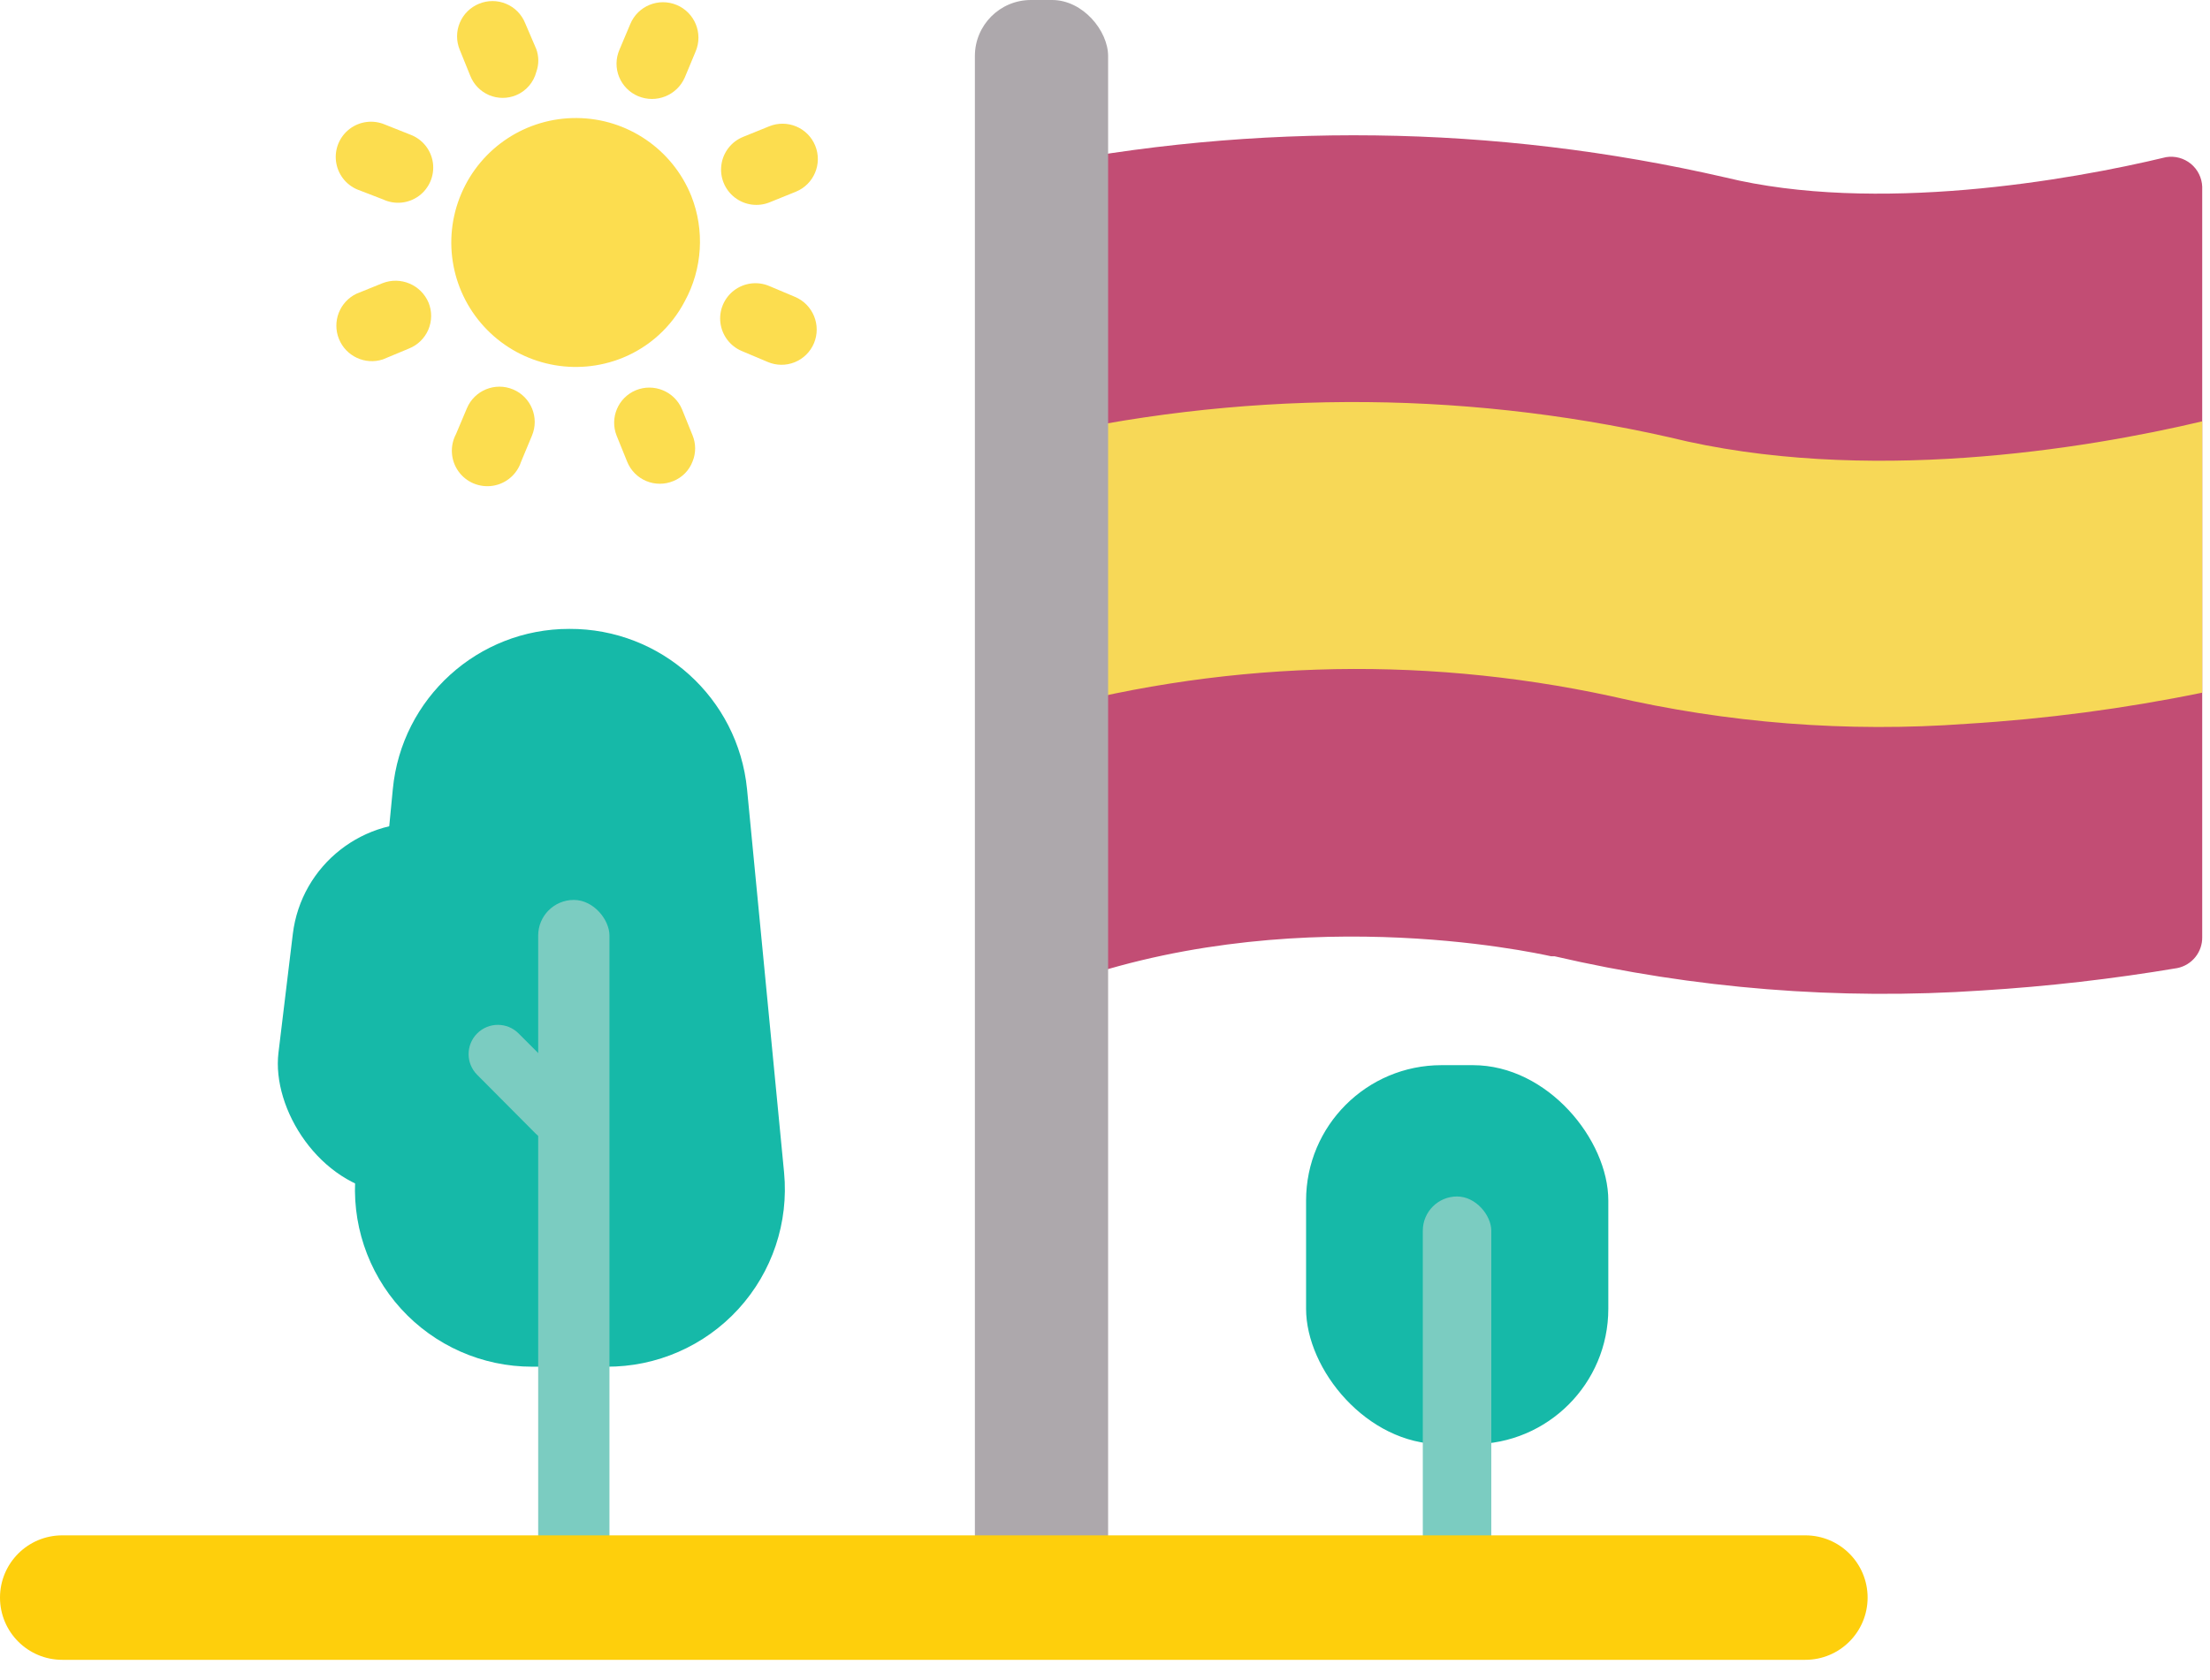
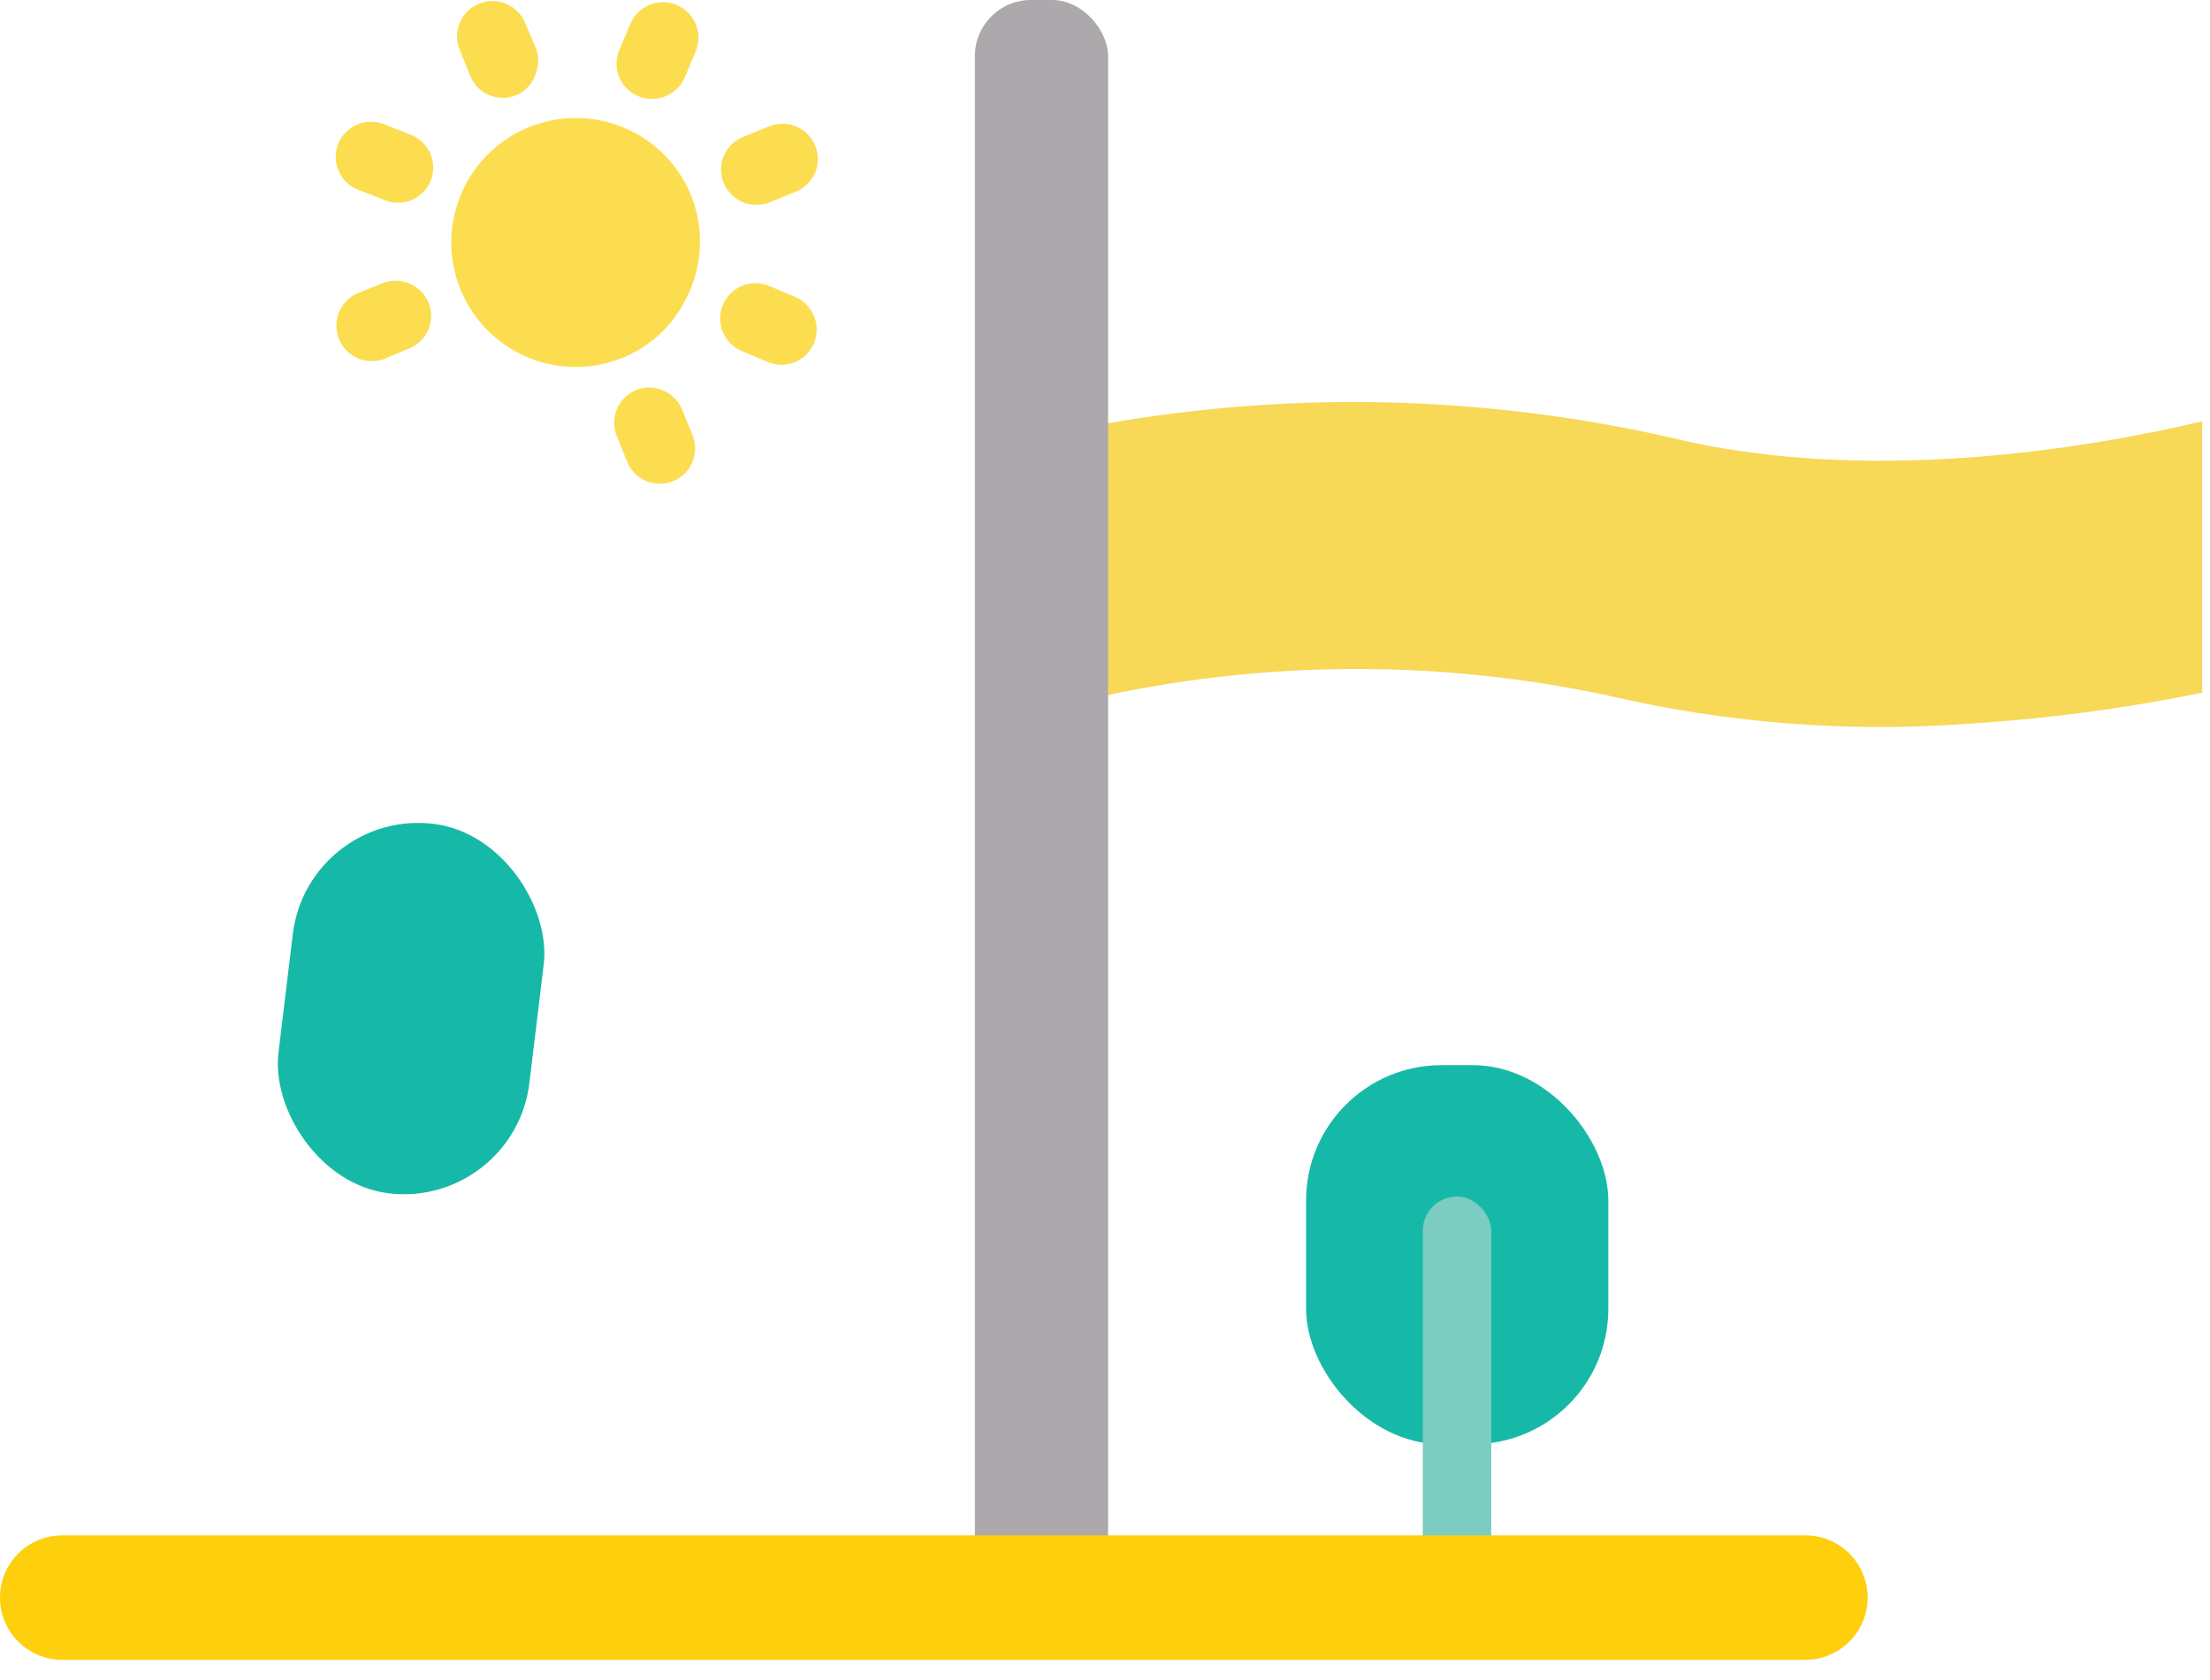
<svg xmlns="http://www.w3.org/2000/svg" width="71px" height="54px" viewBox="0 0 71 54" version="1.1">
  <title>Spanish</title>
  <desc>Created with Sketch.</desc>
  <g id="Page-1" stroke="none" stroke-width="1" fill="none" fill-rule="evenodd">
    <g id="Progress---Reset-Filters" transform="translate(-798, -414)">
      <g id="Spanish" transform="translate(798, 414)">
-         <path d="M70.75,6 L70.75,30.11 C70.76,30.593 70.423,31.014 69.95,31.11 C67.874,31.46 65.781,31.7 63.68,31.83 C59.071,32.144 54.44,31.774 49.94,30.73 L49.83,30.73 C49.23,30.6 41.36,28.88 33.83,31.73 L32.92,29 L32.92,5.41 C40.355,3.901 48.026,4 55.42,5.7 C60.25,6.88 66.48,5.8 69.59,5.05 C69.873,5.004 70.162,5.082 70.384,5.263 C70.606,5.445 70.739,5.713 70.75,6 Z" id="Path" fill="#C24D74" />
        <path d="M70.75,13.54 L70.75,22.26 C68.257,22.771 65.73,23.105 63.19,23.26 C59.354,23.542 55.497,23.242 51.75,22.37 C45.518,21.023 39.048,21.239 32.92,23 L32.92,14.15 C39.723,12.544 46.802,12.51 53.62,14.05 C59.89,15.6 67,14.43 70.75,13.54 Z" id="Path" fill="#F7D857" />
        <rect id="Rectangle" fill="#ADA8AC" x="31.32" y="0" width="4.28" height="51.11" rx="1.8" />
        <path d="M22.21,6.3 C21.606,4.798 20.157,3.808 18.538,3.793 C16.919,3.777 15.451,4.738 14.818,6.228 C14.184,7.718 14.511,9.442 15.646,10.596 C16.781,11.751 18.5,12.107 20,11.5 C20.861,11.15 21.57,10.505 22,9.68 C22.567,8.64 22.644,7.402 22.21,6.3 Z" id="Path" fill="#FCDD4F" />
        <path d="M24.71,4.06 L23.87,4.4 C23.495,4.554 23.23,4.896 23.176,5.297 C23.121,5.699 23.285,6.099 23.606,6.347 C23.926,6.595 24.355,6.654 24.73,6.5 L25.57,6.16 C26.15,5.923 26.427,5.26 26.19,4.68 C25.953,4.1 25.29,3.823 24.71,4.06 Z" id="Path" fill="#FCDD4F" />
        <path d="M13.77,9.73 C13.53,9.153 12.873,8.873 12.29,9.1 L11.45,9.44 C10.91,9.701 10.665,10.336 10.889,10.892 C11.113,11.448 11.73,11.736 12.3,11.55 L13.14,11.2 C13.419,11.089 13.642,10.871 13.76,10.596 C13.878,10.32 13.882,10.008 13.77,9.73 Z" id="Path" fill="#FCDD4F" />
        <path d="M22,2.49 L22.35,1.65 C22.593,1.07 22.32,0.403 21.74,0.16 C21.16,-0.083 20.493,0.19 20.25,0.77 L19.9,1.6 C19.78,1.877 19.776,2.19 19.889,2.47 C20.002,2.75 20.222,2.973 20.5,3.09 C21.08,3.334 21.748,3.067 22,2.49 Z" id="Path" fill="#FCDD4F" />
-         <path d="M15,13.12 L14.65,13.95 C14.448,14.33 14.477,14.792 14.726,15.144 C14.975,15.495 15.401,15.676 15.827,15.612 C16.253,15.548 16.606,15.249 16.74,14.84 L17.09,14 C17.333,13.423 17.062,12.758 16.485,12.515 C15.908,12.272 15.243,12.543 15,13.12 Z" id="Path" fill="#FCDD4F" />
        <path d="M16.58,3.06 C16.903,2.926 17.143,2.648 17.23,2.31 C17.315,2.074 17.315,1.816 17.23,1.58 L16.87,0.74 C16.757,0.461 16.537,0.238 16.259,0.122 C15.981,0.005 15.668,0.005 15.39,0.12 C15.111,0.233 14.888,0.453 14.772,0.731 C14.655,1.009 14.655,1.322 14.77,1.6 L15.11,2.44 C15.221,2.719 15.439,2.941 15.715,3.058 C15.992,3.174 16.303,3.175 16.58,3.06 Z" id="Path" fill="#FCDD4F" />
        <path d="M20.43,12.54 C19.859,12.775 19.583,13.426 19.81,14 L20.15,14.84 C20.263,15.119 20.483,15.342 20.761,15.458 C21.039,15.575 21.352,15.575 21.63,15.46 C21.916,15.346 22.141,15.117 22.25,14.83 C22.36,14.561 22.36,14.259 22.25,13.99 L21.91,13.15 C21.666,12.576 21.007,12.305 20.43,12.54 Z" id="Path" fill="#FCDD4F" />
        <path d="M24.71,9.19 C24.337,9.033 23.908,9.087 23.585,9.331 C23.262,9.576 23.094,9.975 23.145,10.376 C23.196,10.778 23.457,11.123 23.83,11.28 L24.66,11.63 C24.937,11.75 25.25,11.754 25.53,11.641 C25.81,11.528 26.033,11.308 26.15,11.03 C26.392,10.45 26.119,9.784 25.54,9.54 L24.71,9.19 Z" id="Path" fill="#FCDD4F" />
        <path d="M12.31,6.41 C12.685,6.585 13.125,6.541 13.458,6.296 C13.791,6.051 13.963,5.643 13.908,5.233 C13.852,4.824 13.576,4.477 13.19,4.33 L12.36,4 C11.987,3.843 11.558,3.897 11.235,4.141 C10.912,4.386 10.744,4.785 10.795,5.186 C10.846,5.588 11.107,5.933 11.48,6.09 L12.31,6.41 Z" id="Path" fill="#FCDD4F" />
        <rect id="Rectangle" fill="#16B9A8" x="41.96" y="34.23" width="9.71" height="12.18" rx="4.35" />
        <rect id="Rectangle" fill="#7BCCC1" x="45.71" y="38.45" width="2.2" height="14.23" rx="1.1" />
-         <path d="M19.48,43.92 L17.1,43.92 C15.494,43.922 13.962,43.245 12.882,42.057 C11.802,40.868 11.275,39.278 11.43,37.68 L12.62,25.36 C12.899,22.438 15.355,20.207 18.29,20.21 C21.237,20.196 23.711,22.427 24,25.36 L25.19,37.68 C25.343,39.285 24.809,40.879 23.721,42.068 C22.633,43.257 21.092,43.93 19.48,43.92 Z" id="Path" fill="#16B9A8" />
        <rect id="Rectangle" fill="#16B9A8" transform="translate(13.207, 32.411) rotate(6.89) translate(-13.207, -32.411) " x="9.147" y="26.431" width="8.12" height="11.96" rx="4.06" />
-         <path d="M17.88,36.71 C17.628,36.71 17.387,36.609 17.21,36.43 L15.33,34.54 C14.963,34.173 14.963,33.577 15.33,33.21 C15.697,32.843 16.293,32.843 16.66,33.21 L18.55,35.1 C18.813,35.372 18.889,35.775 18.744,36.125 C18.598,36.475 18.259,36.705 17.88,36.71 Z" id="Path" fill="#7BCCC1" />
-         <rect id="Rectangle" fill="#7BCCC1" x="17.29" y="28.92" width="2.29" height="21.61" rx="1.145" />
        <path d="M60,51.34 C60,52.445 59.105,53.34 58,53.34 L2,53.34 C0.895,53.34 1.3527075e-16,52.445 0,51.34 C-1.3527075e-16,50.235 0.895,49.34 2,49.34 L58,49.34 C59.105,49.34 60,50.235 60,51.34 Z" id="Path" fill="#FECF0C" />
      </g>
    </g>
  </g>
</svg>